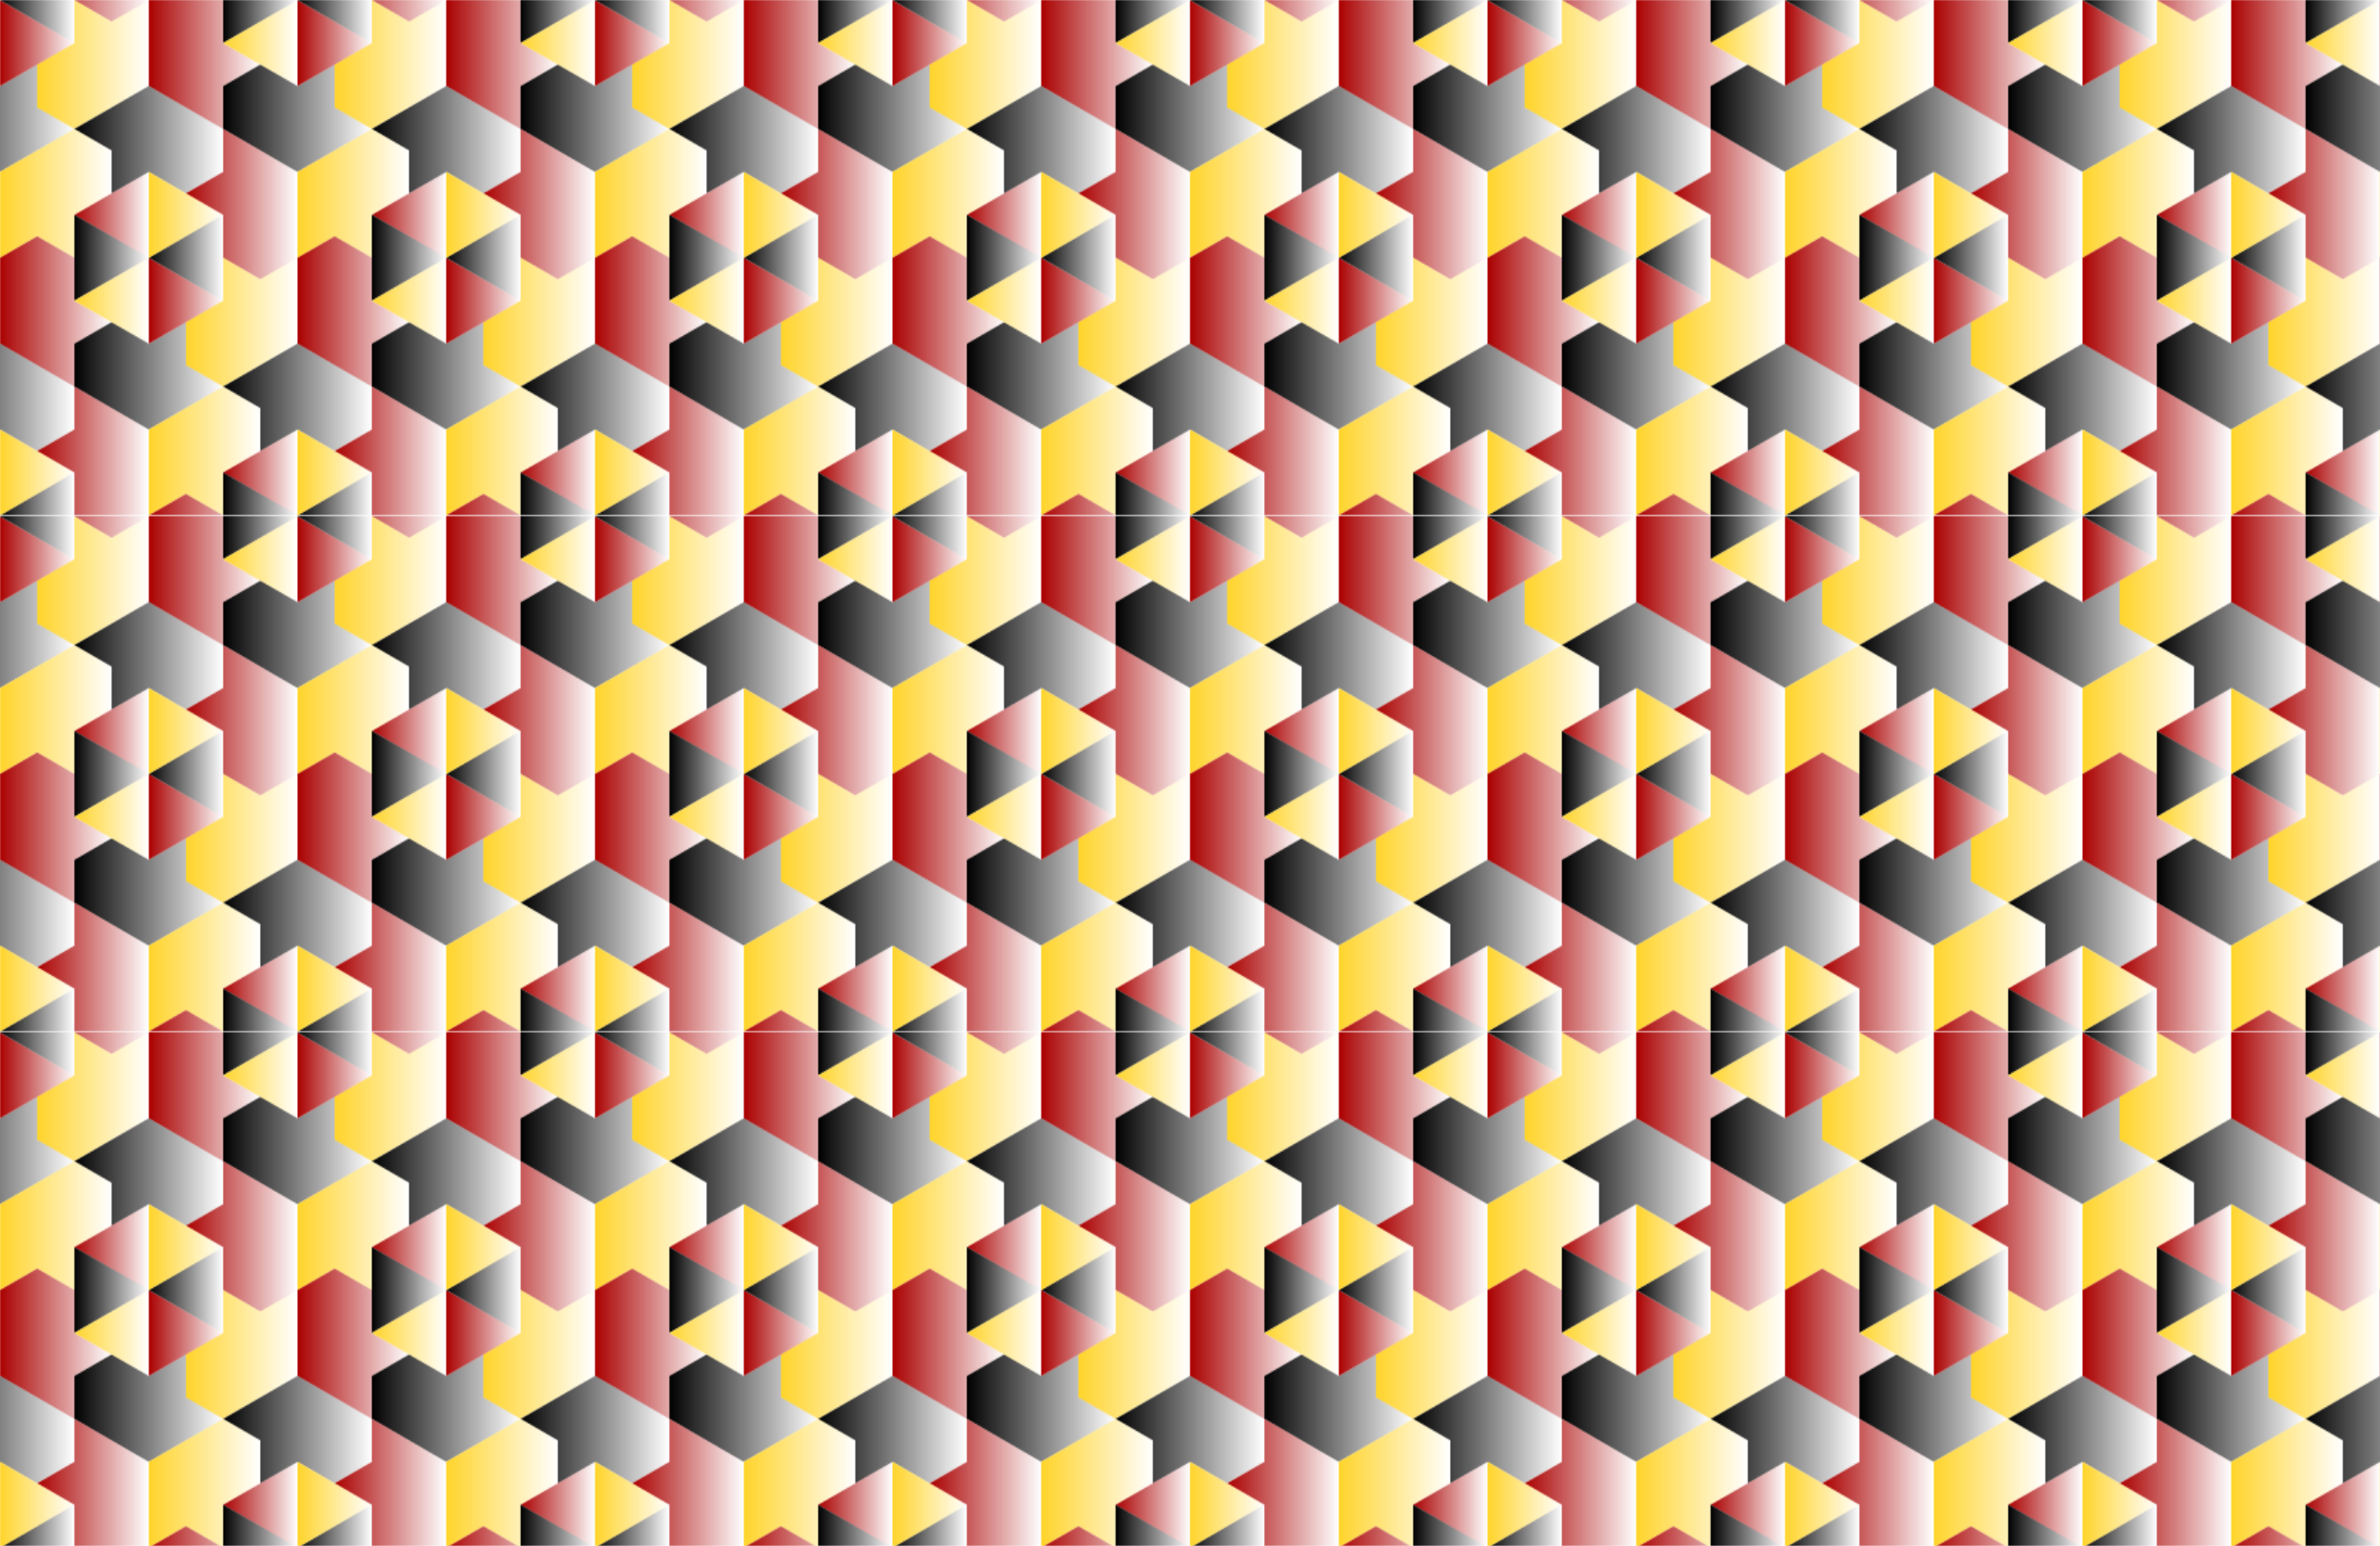
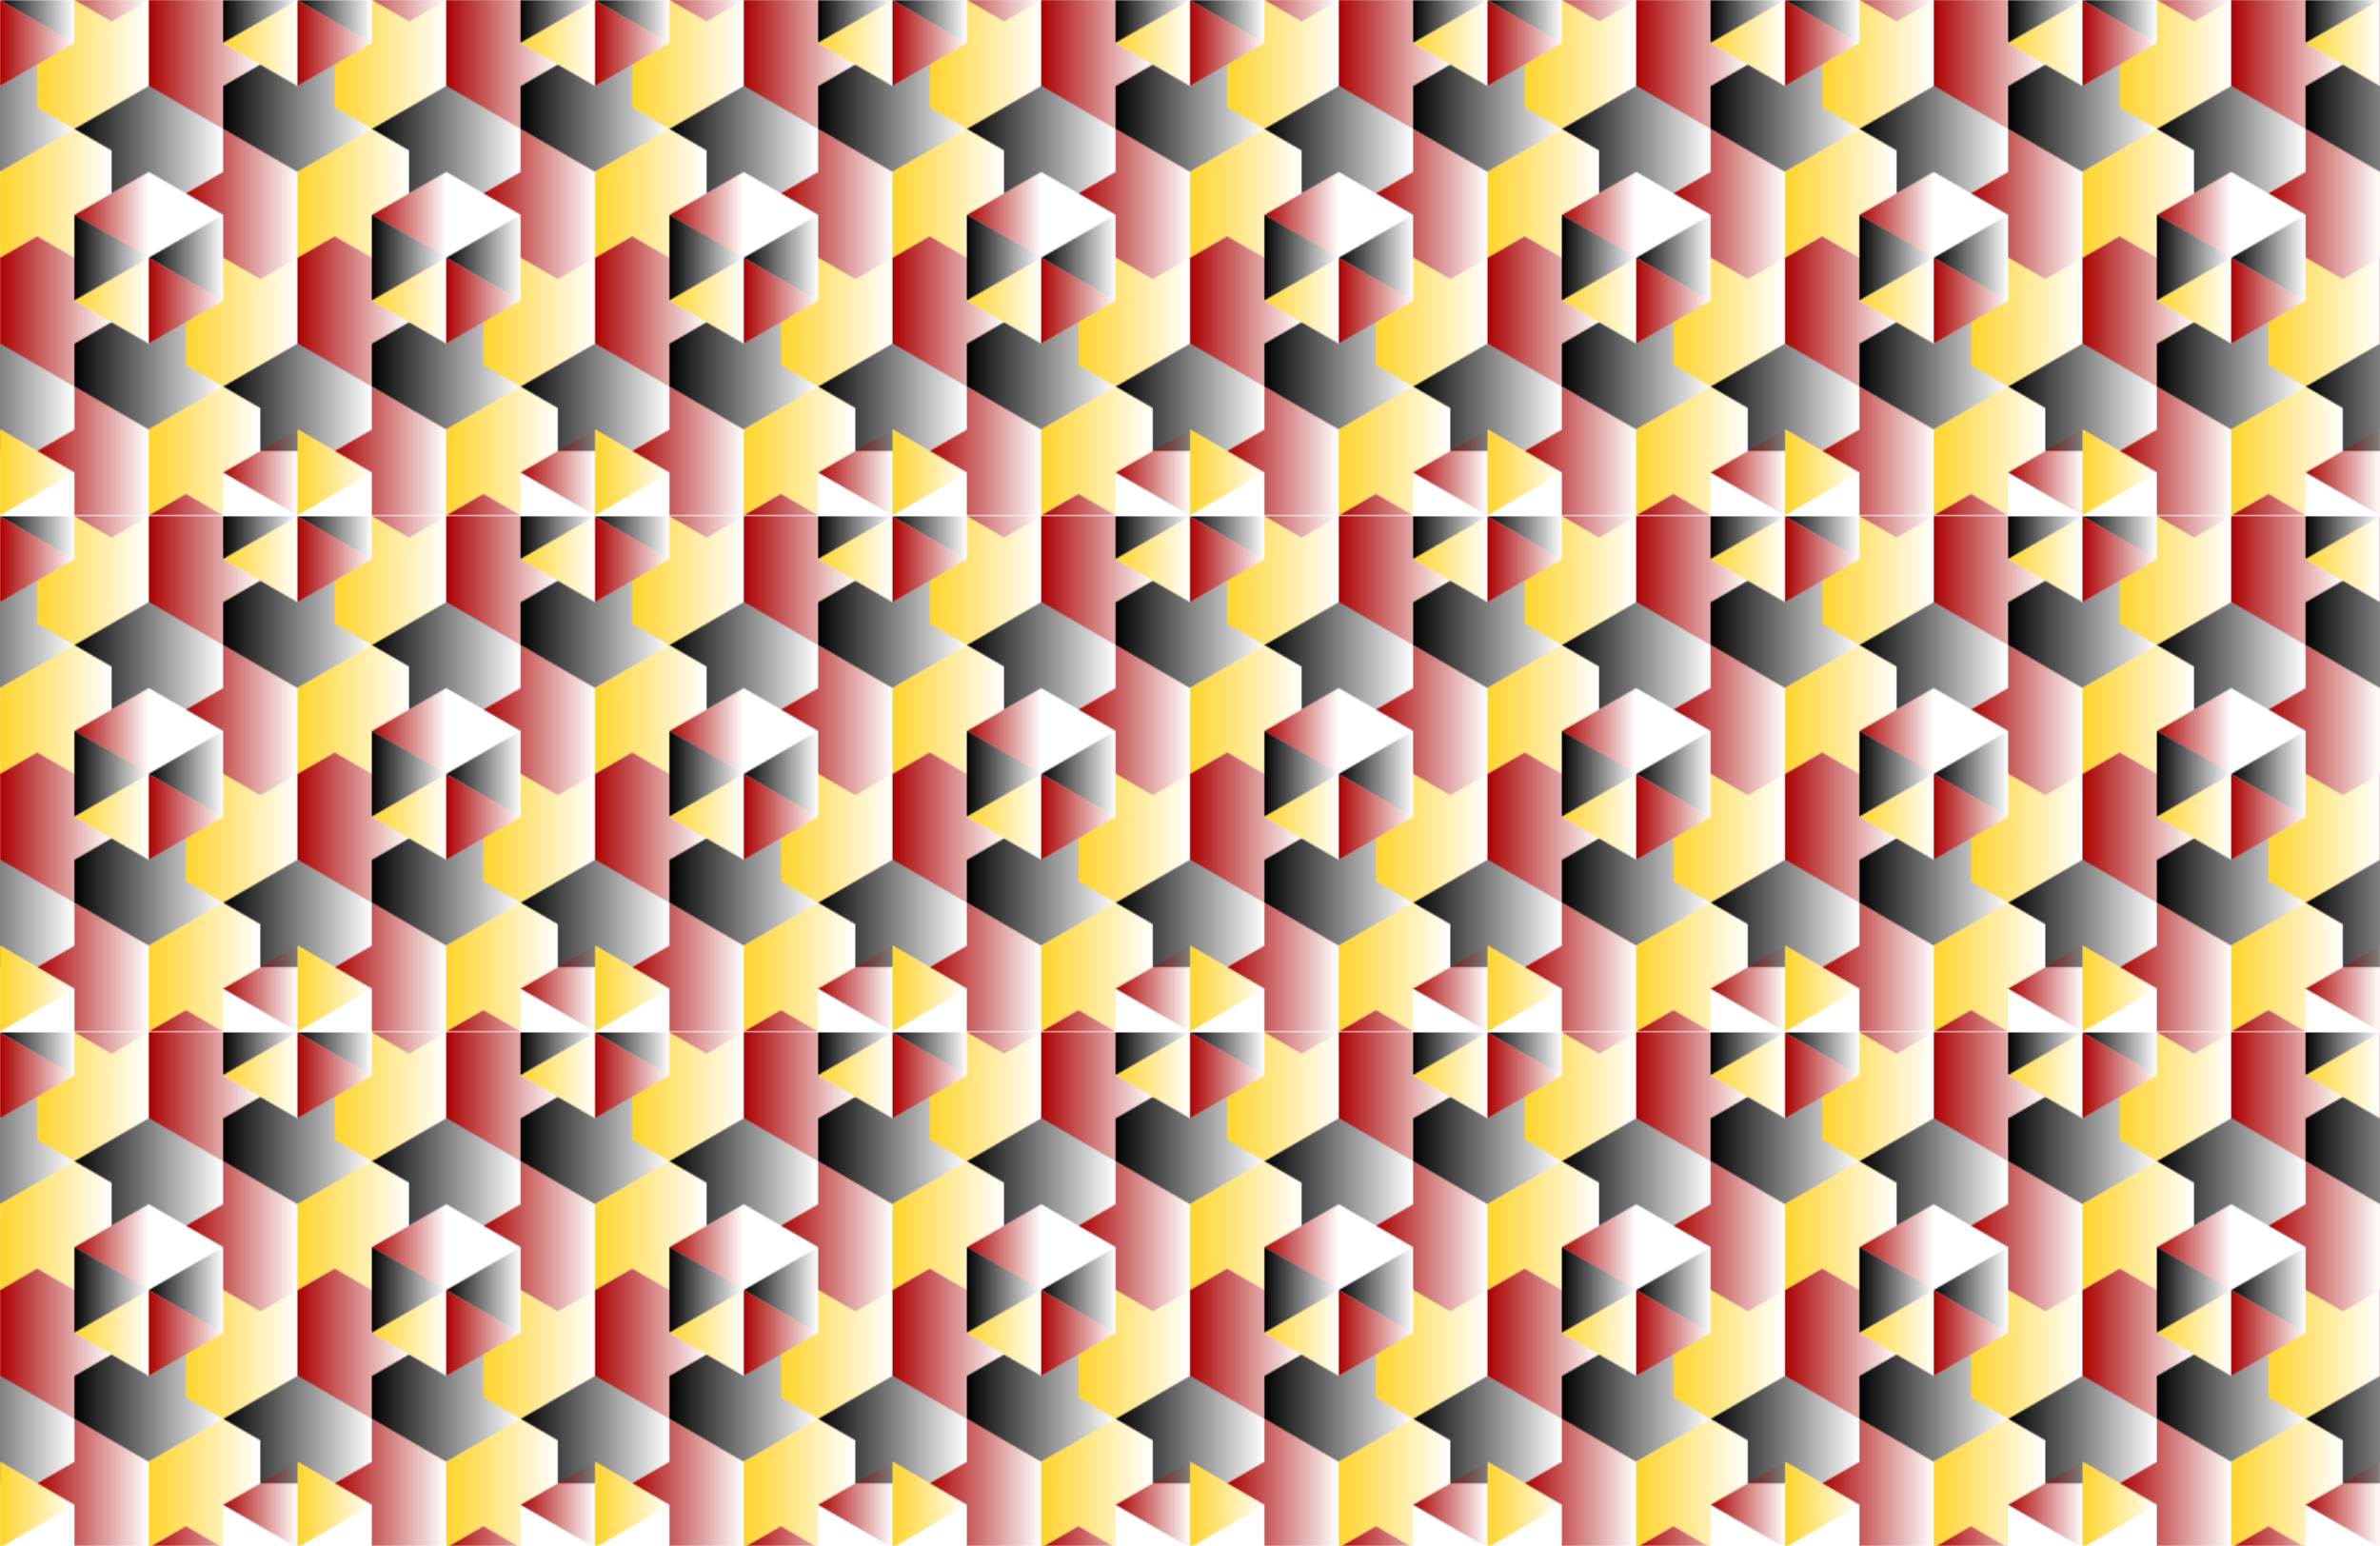
<svg xmlns="http://www.w3.org/2000/svg" width="451.56mm" height="293.29mm" version="1.1" viewBox="0 0 1600 1039.2">
  <defs>
    <linearGradient id="ae" x1="-2804.7" x2="-2754.7" y1="4017.8" y2="4017.8" gradientUnits="userSpaceOnUse">
      <stop offset="0" />
      <stop stop-opacity="0" offset="1" />
    </linearGradient>
    <linearGradient id="ad" x1="-2804.7" x2="-2754.7" y1="3988.9" y2="3988.9" gradientUnits="userSpaceOnUse">
      <stop stop-color="#a00" offset="0" />
      <stop stop-color="#a00" stop-opacity="0" offset="1" />
    </linearGradient>
    <linearGradient id="ac" x1="-2954.7" x2="-2904.7" y1="3988.9" y2="3988.9" gradientUnits="userSpaceOnUse">
      <stop stop-color="#ffd42a" offset="0" />
      <stop stop-color="#ffd42a" stop-opacity="0" offset="1" />
    </linearGradient>
    <linearGradient id="ab" x1="-2954.7" x2="-2904.7" y1="4017.8" y2="4017.8" gradientUnits="userSpaceOnUse">
      <stop offset="0" />
      <stop stop-opacity="0" offset="1" />
    </linearGradient>
    <linearGradient id="aa" x1="-2854.7" x2="-2804.7" y1="3815.7" y2="3815.7" gradientUnits="userSpaceOnUse">
      <stop stop-color="#ffd42a" offset="0" />
      <stop stop-color="#ffd42a" stop-opacity="0" offset="1" />
    </linearGradient>
    <linearGradient id="z" x1="-2854.7" x2="-2804.7" y1="3844.6" y2="3844.6" gradientUnits="userSpaceOnUse">
      <stop offset="0" />
      <stop stop-opacity="0" offset="1" />
    </linearGradient>
    <linearGradient id="y" x1="-2854.7" x2="-2804.7" y1="3873.5" y2="3873.5" gradientUnits="userSpaceOnUse">
      <stop stop-color="#a00" offset="0" />
      <stop stop-color="#a00" stop-opacity="0" offset="1" />
    </linearGradient>
    <linearGradient id="x" x1="-2904.7" x2="-2854.7" y1="3873.5" y2="3873.5" gradientUnits="userSpaceOnUse">
      <stop stop-color="#ffd42a" offset="0" />
      <stop stop-color="#ffd42a" stop-opacity="0" offset="1" />
    </linearGradient>
    <linearGradient id="w" x1="-2904.7" x2="-2854.7" y1="3844.6" y2="3844.6" gradientUnits="userSpaceOnUse">
      <stop offset="0" />
      <stop stop-opacity="0" offset="1" />
    </linearGradient>
    <linearGradient id="v" x1="-2904.7" x2="-2854.7" y1="3815.7" y2="3815.7" gradientUnits="userSpaceOnUse">
      <stop stop-color="#a00" offset="0" />
      <stop stop-color="#a00" stop-opacity="0" offset="1" />
    </linearGradient>
    <linearGradient id="u" x1="-2954.7" x2="-2904.7" y1="3671.4" y2="3671.4" gradientUnits="userSpaceOnUse">
      <stop offset="0" />
      <stop stop-opacity="0" offset="1" />
    </linearGradient>
    <linearGradient id="t" x1="-2954.7" x2="-2904.7" y1="3700.3" y2="3700.3" gradientUnits="userSpaceOnUse">
      <stop stop-color="#a00" offset="0" />
      <stop stop-color="#a00" stop-opacity="0" offset="1" />
    </linearGradient>
    <linearGradient id="s" x1="-2804.7" x2="-2754.7" y1="3700.3" y2="3700.3" gradientUnits="userSpaceOnUse">
      <stop stop-color="#ffd42a" offset="0" />
      <stop stop-color="#ffd42a" stop-opacity="0" offset="1" />
    </linearGradient>
    <linearGradient id="r" x1="-2804.7" x2="-2754.7" y1="3671.4" y2="3671.4" gradientUnits="userSpaceOnUse">
      <stop offset="0" />
      <stop stop-opacity="0" offset="1" />
    </linearGradient>
    <linearGradient id="q" x1="-2854.7" x2="-2779.7" y1="4053.9" y2="4053.9" gradientUnits="userSpaceOnUse">
      <stop stop-color="#a00" offset="0" />
      <stop stop-color="#a00" stop-opacity="0" offset="1" />
    </linearGradient>
    <linearGradient id="p" x1="-2854.7" x2="-2779.7" y1="3974.5" y2="3974.5" gradientUnits="userSpaceOnUse">
      <stop stop-color="#ffd42a" offset="0" />
      <stop stop-color="#ffd42a" stop-opacity="0" offset="1" />
    </linearGradient>
    <linearGradient id="o" x1="-2804.7" x2="-2704.7" y1="3938.4" y2="3938.4" gradientUnits="userSpaceOnUse">
      <stop offset="0" />
      <stop stop-opacity="0" offset="1" />
    </linearGradient>
    <linearGradient id="n" x1="-2929.7" x2="-2854.7" y1="3981.7" y2="3981.7" gradientUnits="userSpaceOnUse">
      <stop stop-color="#a00" offset="0" />
      <stop stop-color="#a00" stop-opacity="0" offset="1" />
    </linearGradient>
    <linearGradient id="m" x1="-3004.7" x2="-2904.7" y1="3938.4" y2="3938.4" gradientUnits="userSpaceOnUse">
      <stop offset="0" />
      <stop stop-opacity="0" offset="1" />
    </linearGradient>
    <linearGradient id="l" x1="-2954.7" x2="-2879.7" y1="3880.7" y2="3880.7" gradientUnits="userSpaceOnUse">
      <stop stop-color="#a00" offset="0" />
      <stop stop-color="#a00" stop-opacity="0" offset="1" />
    </linearGradient>
    <linearGradient id="k" x1="-2954.7" x2="-2879.7" y1="3801.3" y2="3801.3" gradientUnits="userSpaceOnUse">
      <stop stop-color="#ffd42a" offset="0" />
      <stop stop-color="#ffd42a" stop-opacity="0" offset="1" />
    </linearGradient>
    <linearGradient id="j" x1="-2904.7" x2="-2804.7" y1="3924" y2="3924" gradientUnits="userSpaceOnUse">
      <stop offset="0" />
      <stop stop-opacity="0" offset="1" />
    </linearGradient>
    <linearGradient id="i" x1="-2829.7" x2="-2754.7" y1="3887.9" y2="3887.9" gradientUnits="userSpaceOnUse">
      <stop stop-color="#ffd42a" offset="0" />
      <stop stop-color="#ffd42a" stop-opacity="0" offset="1" />
    </linearGradient>
    <linearGradient id="h" x1="-2829.7" x2="-2754.7" y1="3808.5" y2="3808.5" gradientUnits="userSpaceOnUse">
      <stop stop-color="#a00" offset="0" />
      <stop stop-color="#a00" stop-opacity="0" offset="1" />
    </linearGradient>
    <linearGradient id="g" x1="-2904.7" x2="-2804.7" y1="3765.2" y2="3765.2" gradientUnits="userSpaceOnUse">
      <stop offset="0" />
      <stop stop-opacity="0" offset="1" />
    </linearGradient>
    <linearGradient id="f" x1="-2854.7" x2="-2779.7" y1="3707.5" y2="3707.5" gradientUnits="userSpaceOnUse">
      <stop stop-color="#a00" offset="0" />
      <stop stop-color="#a00" stop-opacity="0" offset="1" />
    </linearGradient>
    <linearGradient id="e" x1="-2804.7" x2="-2704.7" y1="3750.8" y2="3750.8" gradientUnits="userSpaceOnUse">
      <stop offset="0" />
      <stop stop-opacity="0" offset="1" />
    </linearGradient>
    <linearGradient id="d" x1="-3004.7" x2="-2904.7" y1="3750.8" y2="3750.8" gradientUnits="userSpaceOnUse">
      <stop offset="0" />
      <stop stop-opacity="0" offset="1" />
    </linearGradient>
    <linearGradient id="c" x1="-2929.7" x2="-2854.7" y1="3714.7" y2="3714.7" gradientUnits="userSpaceOnUse">
      <stop stop-color="#ffd42a" offset="0" />
      <stop stop-color="#ffd42a" stop-opacity="0" offset="1" />
    </linearGradient>
    <linearGradient id="b" x1="-2929.7" x2="-2854.7" y1="3635.3" y2="3635.3" gradientUnits="userSpaceOnUse">
      <stop stop-color="#a00" offset="0" />
      <stop stop-color="#a00" stop-opacity="0" offset="1" />
    </linearGradient>
    <clipPath id="a">
      <rect x="-2954.7" y="3671.4" width="200" height="346.41" fill="#f0f" opacity=".217" />
    </clipPath>
    <pattern id="af" width="200" height="346.41" patternTransform="translate(-2954.7 3671.4)" patternUnits="userSpaceOnUse">
      <g transform="translate(2954.7 -3671.4)" clip-path="url(#a)">
        <path d="m-2904.7 3671.4 25 14.434 25-14.434v-57.736l-50-28.868v28.868l-25 14.434 25 14.434z" fill="url(#b)" fill-rule="evenodd" />
        <path d="m-2929.7 3714.7v28.868l25 14.434 50-28.868v-57.735l-25 14.434-25-14.434v28.868z" fill="url(#c)" fill-rule="evenodd" />
        <path d="m-2979.7 3714.7-25 14.434v28.868l50 28.868 50-28.868-25-14.434v-28.868l-25 14.434z" fill="url(#d)" fill-rule="evenodd" />
        <path d="m-2779.7 3714.7-25 14.434v28.868l50 28.868 50-28.868-25-14.434v-28.868l-25 14.434z" fill="url(#e)" fill-rule="evenodd" />
        <path d="m-2804.7 3671.4-25-14.434-25 14.434v57.736l50 28.868v-28.868l25-14.434-25-14.434z" fill="url(#f)" fill-rule="evenodd" />
        <path d="m-2829.7 3801.3 25-14.434v-28.868l-50-28.868-50 28.868 25 14.434v28.868l25-14.434z" fill="url(#g)" fill-rule="evenodd" />
        <path d="m-2804.7 3844.6 25 14.434 25-14.434v-57.736l-50-28.868v28.868l-25 14.434 25 14.434z" fill="url(#h)" fill-rule="evenodd" />
        <path d="m-2829.7 3887.9v28.868l25 14.434 50-28.868v-57.735l-25 14.434-25-14.434v28.868z" fill="url(#i)" fill-rule="evenodd" />
        <path d="m-2879.7 3887.9-25 14.434v28.868l50 28.868 50-28.868-25-14.434v-28.868l-25 14.434z" fill="url(#j)" fill-rule="evenodd" />
        <path d="m-2879.7 3801.3v-28.868l-25-14.434-50 28.868v57.735l25-14.434 25 14.434v-28.868z" fill="url(#k)" fill-rule="evenodd" />
        <path d="m-2904.7 3844.6-25-14.434-25 14.434v57.736l50 28.868v-28.868l25-14.434-25-14.434z" fill="url(#l)" fill-rule="evenodd" />
        <path d="m-2929.7 3974.5 25-14.434v-28.868l-50-28.868-50 28.868 25 14.434v28.868l25-14.434z" fill="url(#m)" fill-rule="evenodd" />
        <path d="m-2904.7 4017.8 25 14.434 25-14.434v-57.736l-50-28.868v28.868l-25 14.434 25 14.434z" fill="url(#n)" fill-rule="evenodd" />
-         <path d="m-2729.7 3974.5 25-14.434v-28.868l-50-28.868-50 28.868 25 14.434v28.868l25-14.434z" fill="url(#o)" fill-rule="evenodd" />
+         <path d="m-2729.7 3974.5 25-14.434v-28.868l-50-28.868-50 28.868 25 14.434v28.868z" fill="url(#o)" fill-rule="evenodd" />
        <path d="m-2779.7 3974.5-1e-4 -28.868-25-14.434-50 28.868v57.735l25-14.434 25 14.434v-28.868z" fill="url(#p)" fill-rule="evenodd" />
        <path d="m-2804.7 4017.8-25-14.434-25 14.434v57.736l50 28.868v-28.868l25-14.434-25-14.434z" fill="url(#q)" fill-rule="evenodd" />
        <path d="m-2804.7 3642.5v57.735l50-28.868z" fill="url(#r)" fill-rule="evenodd" />
        <path d="m-2754.7 3671.4v57.735l-50-28.868z" fill="url(#s)" fill-rule="evenodd" />
        <path d="m-2954.7 3671.4v57.735l50-28.868z" fill="url(#t)" fill-rule="evenodd" />
        <path d="m-2904.7 3642.5v57.735l-50-28.868z" fill="url(#u)" fill-rule="evenodd" />
        <path d="m-2854.7 3786.9v57.735l-50-28.868z" fill="url(#v)" fill-rule="evenodd" />
        <path d="m-2904.7 3815.7v57.735l50-28.868z" fill="url(#w)" fill-rule="evenodd" />
        <path d="m-2854.7 3844.6v57.735l-50-28.868z" fill="url(#x)" fill-rule="evenodd" />
        <path d="m-2854.7 3844.6v57.735l50-28.868z" fill="url(#y)" fill-rule="evenodd" />
        <path d="m-2804.7 3815.7v57.735l-50-28.868z" fill="url(#z)" fill-rule="evenodd" />
-         <path d="m-2854.7 3786.9v57.735l50-28.868z" fill="url(#aa)" fill-rule="evenodd" />
-         <path d="m-2904.7 3988.9v57.735l-50-28.868z" fill="url(#ab)" fill-rule="evenodd" />
        <path d="m-2954.7 3960.1v57.735l50-28.868z" fill="url(#ac)" fill-rule="evenodd" />
        <path d="m-2754.7 3960.1v57.735l-50-28.868z" fill="url(#ad)" fill-rule="evenodd" />
-         <path d="m-2804.7 3988.9v57.735l50-28.868z" fill="url(#ae)" fill-rule="evenodd" />
      </g>
    </pattern>
  </defs>
  <g transform="translate(2954.7 -3671.3)">
    <rect x="-2954.7" y="3671.3" width="1600" height="1039.2" fill="url(#af)" />
  </g>
</svg>